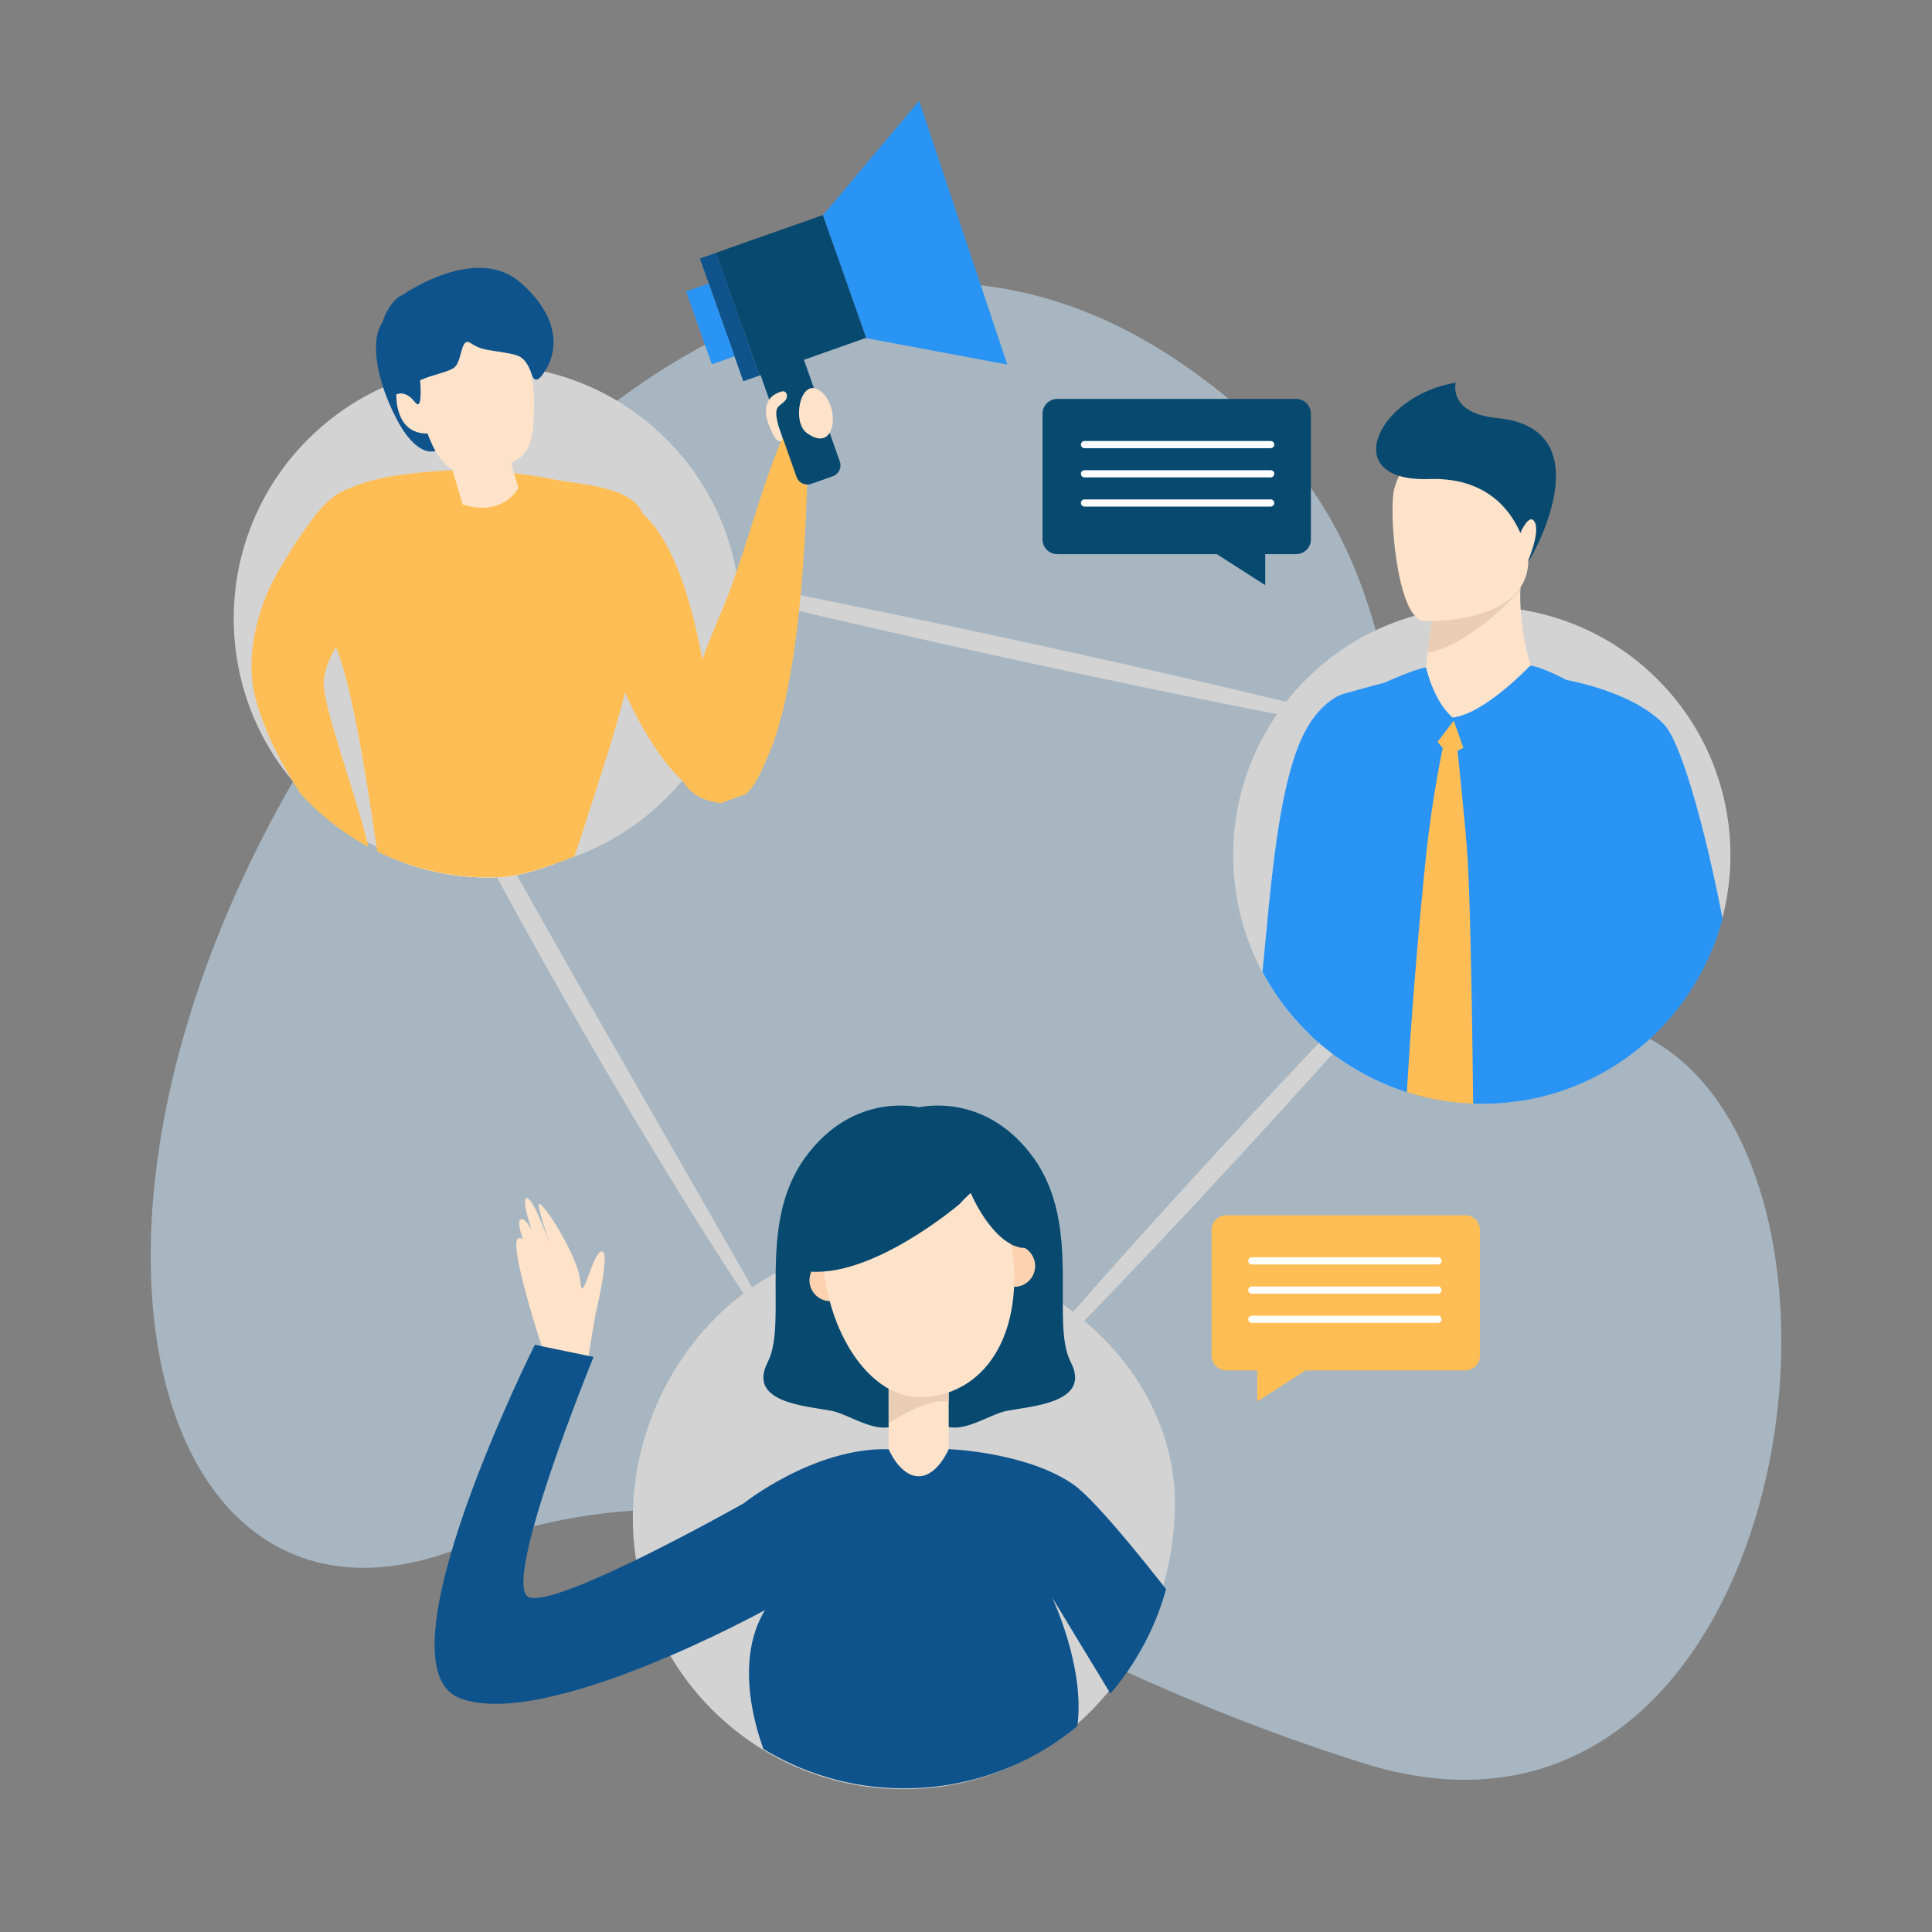
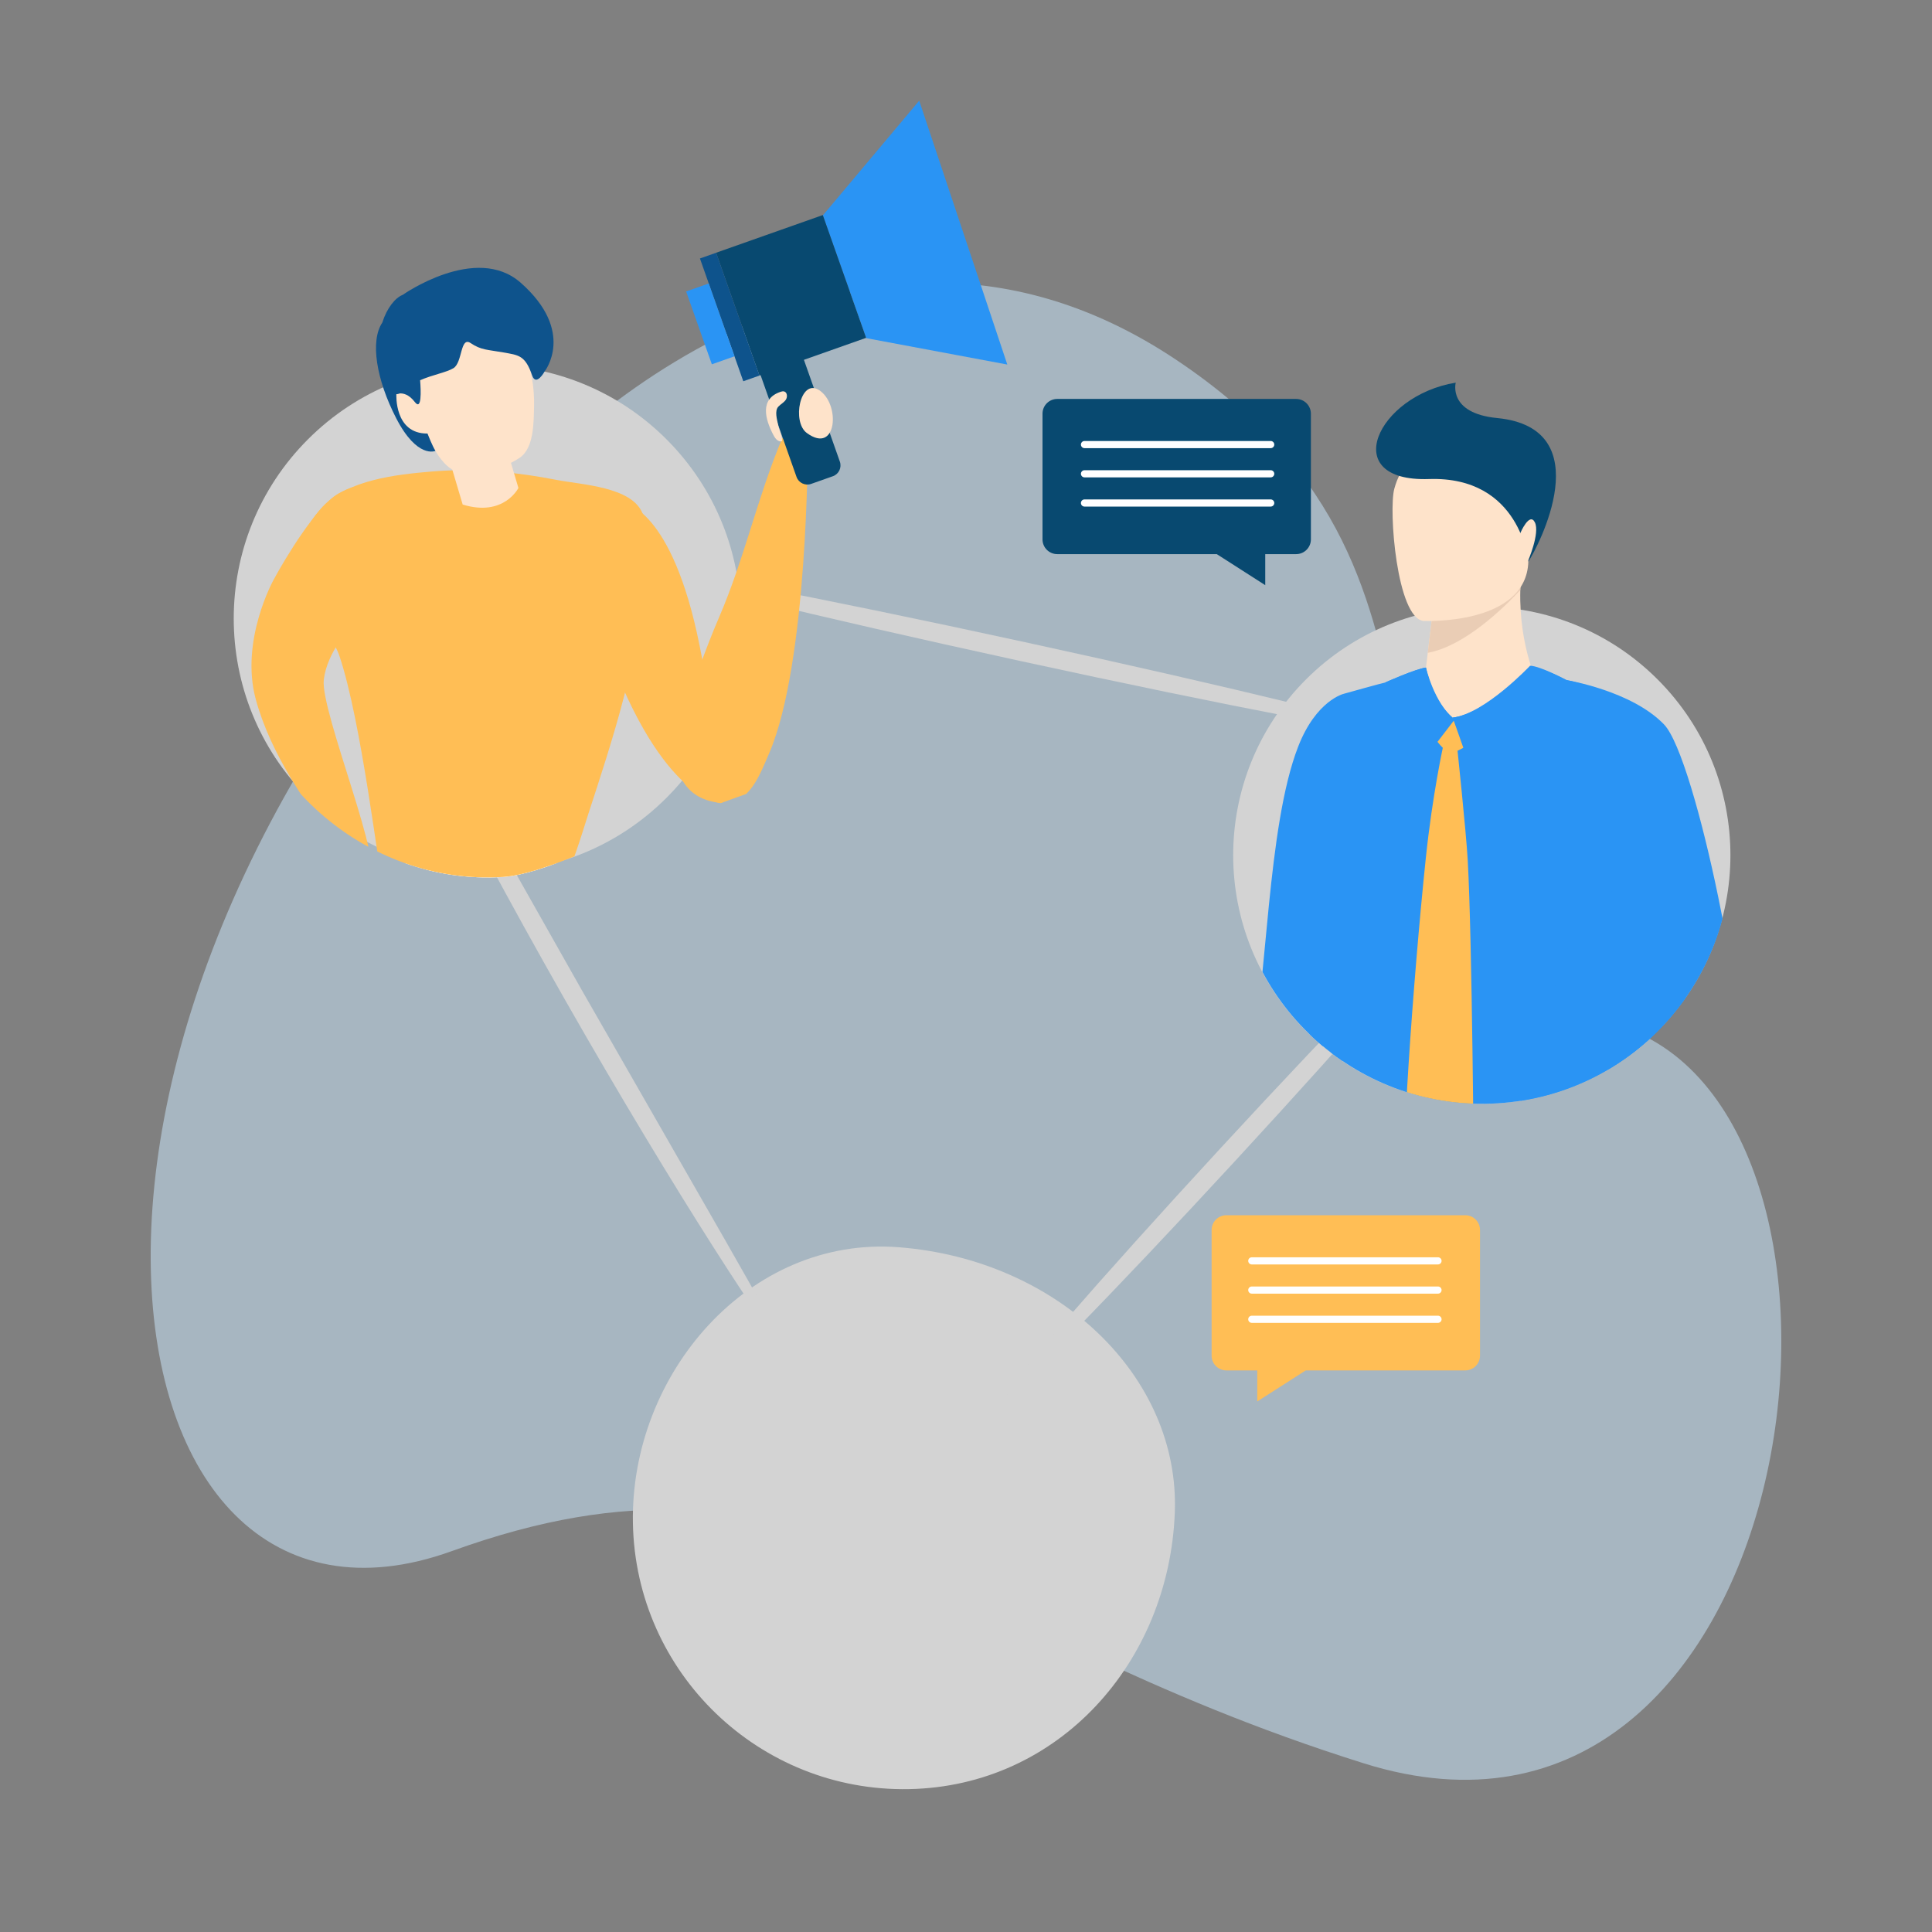
<svg xmlns="http://www.w3.org/2000/svg" xmlns:xlink="http://www.w3.org/1999/xlink" id="Layer_1" x="0px" y="0px" viewBox="0 0 1080 1080" style="enable-background:new 0 0 1080 1080;" xml:space="preserve">
  <rect x="0" y="0" width="1080" height="1080" fill="#808080" stroke="none" />
  <style type="text/css">
	.st0{opacity:0.51;fill:#CCE9FF;}
	.st1{fill:#D3D3D3;}
	.st2{clip-path:url(#SVGID_2_);fill:#2A94F4;}
	.st3{clip-path:url(#SVGID_2_);fill:#FEE3CA;}
	.st4{clip-path:url(#SVGID_2_);fill:#FFBE55;}
	.st5{clip-path:url(#SVGID_2_);}
	.st6{fill:#2A94F4;}
	.st7{clip-path:url(#SVGID_2_);fill:#EACDB5;}
	.st8{clip-path:url(#SVGID_2_);fill:#084970;}
	.st9{clip-path:url(#SVGID_4_);}
	.st10{fill:#FFBE55;}
	.st11{fill:#F49E87;}
	.st12{fill:#222B54;}
	.st13{fill:#FFFFFF;}
	.st14{fill:#BACEDB;}
	.st15{fill:#084970;}
	.st16{fill:#FEE3CA;}
	.st17{fill:#0E538C;}
	.st18{clip-path:url(#SVGID_6_);}
	.st19{fill:#EACDB5;}
	.st20{fill:#FCD2B1;}
	.st21{fill:none;stroke:#FFFFFF;stroke-width:4;stroke-linecap:round;stroke-linejoin:round;stroke-miterlimit:10;}
</style>
  <g>
    <path class="st0" d="M289.89,273.42c0,0,174.5-201.03,367.37-72.45S710.33,491.8,913.4,576.5   c149.79,62.47,92.86,485.74-151.03,409.21s-308.54-191.29-509.9-118.6S-7.06,572.42,289.89,273.42z" />
    <g>
      <g>
        <ellipse transform="matrix(0.707 -0.707 0.707 0.707 -95.365 725.839)" class="st1" cx="828.48" cy="478.03" rx="139" ry="139" />
      </g>
      <path class="st1" d="M656.72,845.72c-3.3,83.6-64.87,152.78-148.51,154.41c-83.65,1.63-152.78-64.87-154.41-148.51    c-1.63-83.65,65.1-160.82,148.51-154.41C591.29,704.05,659.73,769.44,656.72,845.72z" />
      <ellipse transform="matrix(0.707 -0.707 0.707 0.707 -164.708 293.917)" class="st1" cx="272.43" cy="345.78" rx="141.73" ry="141.73" />
      <g>
        <path class="st1" d="M810.53,510.8c2.2,2.03-51.51,63.84-119.95,138.05c-68.46,74.23-125.73,132.74-127.93,130.71     c-2.2-2.03,51.5-63.83,119.96-138.06C751.06,567.29,808.33,508.77,810.53,510.8z" />
      </g>
      <g>
        <path class="st1" d="M782.05,410.01c-0.64,2.92-95.28-15.19-211.37-40.44c-116.13-25.27-209.72-48.11-209.09-51.04     c0.64-2.92,95.26,15.18,211.39,40.45C689.07,384.23,782.69,407.08,782.05,410.01z" />
      </g>
      <g>
        <path class="st1" d="M437.02,752.39c-1.24,0.77-15.96-20.28-38.26-55.28c-22.3-34.99-52.05-84-83.37-139.01     c-31.32-55.04-58.27-105.65-76.98-142.69c-18.71-37.04-29.29-60.44-28-61.11c1.36-0.71,14.34,21.43,34.75,57.5     c20.4,36.1,48.54,85.91,79.64,140.94c31.43,54.82,59.89,104.45,80.51,140.41C425.91,729.11,438.32,751.58,437.02,752.39z" />
      </g>
    </g>
    <g>
      <defs>
        <path id="SVGID_1_" d="M689.76,486.79c4.84,76.61,70.86,134.8,147.48,129.97c76.61-4.84,134.8-70.86,129.97-147.48     c-4.84-76.61-70.86-285.39-147.48-280.56C743.11,193.56,684.93,410.18,689.76,486.79z" />
      </defs>
      <clipPath id="SVGID_2_">
        <use xlink:href="#SVGID_1_" style="overflow:visible;" />
      </clipPath>
      <path class="st2" d="M647.43,688.41l45.55,15.71c0,0,28.99-59.01,36.05-67.02c8.05-9.14,13.84-79.49,17.49-143.12    c3.18-55.65,4.73-106.16,4.73-106.16s-15.5,3.53-25.63,29.71c-17.35,44.88-17.23,132.5-26.88,177.68    C693.19,621.22,656.81,684.72,647.43,688.41z" />
      <path class="st2" d="M692.98,704.12c17.37-20.21,28.99-59.01,36.05-67.02c8.05-9.14,46.16-61.09,10.56-142.78    c-17.45,51.66-2.89,79.81-8.38,110.31C725.76,634.88,694.57,683.91,692.98,704.12z" />
      <path class="st2" d="M930.29,454.09c-0.66-2.71-1.36-5.38-2.11-8c-10.1-35.73-26.57-61.64-52.44-65.88    c-3.25,8.84-34.92,23.52-62.62,22.09c-3.06-0.16-7.57-4.31-7.63-4.33c-21.89-3.09-32.3-14.82-31.27-16.4    c-0.92,0.07-22.98,6.25-22.98,6.25c-19.14,83.72-21.44,130.24,1.6,249.62c8.41,43.61-4.45,67.3-1.6,70.16    c4.99,5,60.13,6.43,104.47,8.15c5.32,0.2,10.58,0.39,15.69,0.56c32.41,1.06,59.11,1.43,59.11,1.43c2.2-2.74,6.25-28.05,9.02-63.67    C943.97,597.17,945.13,513.96,930.29,454.09z" />
      <path class="st3" d="M860.52,384.23l-26.36,21.84l-40.14-6.2c0.38-3.86,2.38-20.62,4.1-34.91c1.41-11.68,2.64-21.7,2.64-21.7    l47.95-19.19l1.45-0.58c-0.02,0.24-0.03,0.48-0.04,0.72c-0.14,1.92-0.22,3.79-0.26,5.63    C849.04,362.61,860.52,384.23,860.52,384.23z" />
      <path class="st4" d="M826.94,402.81l-26.41-2.8c0,0-3.31,0.73-2.67,4.88c0.63,4.16,9.34,15.42,12.62,15.98    C813.76,421.44,834.09,410.46,826.94,402.81z" />
      <g class="st5">
        <path class="st6" d="M797.13,373.18c0,0,4.4,19.62,15.98,29.11l-17.87,23.25c0,0-21.65-25.63-21.02-43.98     C774.23,381.56,791.4,373.86,797.13,373.18z" />
        <path class="st6" d="M797.13,373.18c0,0,3.35,18.47,14.94,27.96l-17.17,21.14c0,0-18.85-21.91-20.67-40.72     C774.23,381.56,791.4,373.86,797.13,373.18z" />
        <path class="st6" d="M857.28,373.18c0,0-27.34,25.9-45.21,27.96l12.23,30.54c0,0,53.25-31.55,53.41-50.44     C877.71,381.24,863.06,373.34,857.28,373.18z" />
        <path class="st6" d="M855.33,372.14c0,0-25.38,26.94-43.26,29l9.91,28.15c0,0,53.62-30.19,53.78-49.08     C875.76,380.2,861.1,372.31,855.33,372.14z" />
      </g>
      <path class="st2" d="M939.54,654.06c-2.77,35.63-2.02,54.25-13.02,64.72c0,0-22.25,8.38-55.11-2.48    c-11.21-5.73-19.97-13.61-24.31-24.4c-21.65-53.76,19.55-98.44,21.64-134.04c2.09-35.61,34.73-61.61,34.73-61.61    S943.97,597.17,939.54,654.06z" />
      <path class="st4" d="M814.57,417.79c0,0,5.01,47.24,5.9,63.04c2.5,44.46,3.42,178.09,3.42,178.09s1.32,11.67-6.47,20.97    c-7.79,9.3-15.92,15.67-15.92,15.67s-11.43-10-15.96-28.78c-3.02-12.5,4.22-117.42,11.52-187.31c3.67-35.13,9.73-62.64,9.73-62.64    S812.76,415.79,814.57,417.79z" />
      <path class="st3" d="M839.77,661.18c0,0-21.29,5.59-28.28,9.43c-6.98,3.84-20.99,22.25-17.85,25.13    c15.77,14.45,18.2-1.57,37.57-6.81c3.52-0.95,19.72-19.03,19.72-19.03L839.77,661.18z" />
      <path class="st2" d="M875.76,380.2c0,0,36.28,5.9,54.43,24.75c18.15,18.85,48.87,173.14,41.19,194.79    c-7.68,21.64-69.12,65.63-113.1,83.78c0,0-21.64-9.77-23.04-26.53c0,0,74.7-62.83,78.2-79.59    C916.92,560.65,875.76,380.2,875.76,380.2z" />
      <path class="st7" d="M850.11,324.21c-0.14,1.92-0.22,3.79-0.26,5.63c-9.28,10-31.09,31.32-51.73,35.1    c1.41-11.68,2.64-21.7,2.64-21.7l47.95-19.19L850.11,324.21z" />
      <path class="st3" d="M795.76,347.11c0,0,57.51,2.63,58.59-33.21c1.09-35.84,9.24-59.63-27.43-62.83    c-36.67-3.19-44.22,10.27-47.49,22.14C776.15,285.09,780.83,345.5,795.76,347.11z" />
      <path class="st8" d="M854.35,313.9c0,0-4.3-47.82-55.53-46.11c-51.23,1.71-29.07-46.74,14.95-53.88c0,0-4.6,17.07,23.1,19.77    C894.99,239.35,859.51,306.31,854.35,313.9z" />
      <path class="st3" d="M854,314c0,0,7-16,4-22s-8.11,5.93-8.11,5.93S845,310,847,313S854,314,854,314z" />
    </g>
    <g>
      <defs>
        <path id="SVGID_3_" d="M131,358c4.84,76.61,73.47,137.05,150.08,132.22c10.75-0.68,25.14-5.56,40.45-11.68     c87.25-34.9,244.99-73.94,240.83-139.8c-2.83-44.81,32.64-218.78-44.9-283.69c-55.03-46.07-222.08,5.14-253.89,7.14     C186.96,67.02,126.16,281.39,131,358z" />
      </defs>
      <clipPath id="SVGID_4_">
        <use xlink:href="#SVGID_3_" style="overflow:visible;" />
      </clipPath>
      <g class="st9">
        <path class="st10" d="M143,391c8.52,31.25,28.46,57.38,37,71c6.36,10.14,5.31,36.04,15.29,43.86     c4.12,3.23,4.94-12.79,10.71-14.86c10.43-3.74-27.06-93.49-25-111c3.61-30.71,50.25-59.06,52-72c1.91-14.11,3.3-22.07-8.07-28.79     c-13.41-7.93-22.44-11.01-35.93-3.21c-12.11,7-29.67,36.24-36,48C153,324,134,358,143,391z" />
        <path class="st11" d="M237.33,502.35c2.93-1.86,6.08-3.45,9.01-5.31c1.66-1.06,2.94-2.32,3.8-3.71c3.83,1.34,8.1,3.19,12.21,5.76     c11.83,7.39,16.97,17.86,10.72,15.45c-6.26-2.41-13.41-9.82-19.08-9.44c-5.67,0.38,8.96,27.74,13,29.62     c4.04,1.87,6.39,9.02-5.1,5.5c-11.48-3.52-29.11-27.47-30.22-36.07c-0.02-0.18,0-0.34-0.01-0.52     C233.7,503.75,235.72,503.38,237.33,502.35z" />
        <g>
          <g>
            <path class="st12" d="M223.35,901.99c-5.79-5.32-8.54-9.23-8.54-9.23c-4.54-1.52-27.95,1.55-30.43,3.79       c-2.48,2.23,4.08,11.22,4.08,11.22s7.36-4.6,4.79,4.25c-2.57,8.85,19.68,49.53,24.07,56.06c4.39,6.53-4.39-24.58-4.6-40.03       C212.5,912.61,223.35,901.99,223.35,901.99z" />
          </g>
        </g>
        <g>
          <g>
            <g>
              <path class="st13" d="M419.3,738.59c14.19-42.51-59.5-184.58-59.5-184.58s-96.68-164.08-118.63-98.89        c-21.95,65.19,73.23,231.6,82.53,243.96c9.3,12.36,6.24,23.76,6.24,23.76c-54.39,34.78-102.58,158.83-102.58,158.83        c11.14,10.97,13.89,13.99,13.89,13.99C266.36,857.61,405.11,781.1,419.3,738.59z" />
              <path class="st14" d="M241.38,897.25l-0.86-0.94c-0.03-0.03-2.88-3.16-13.85-13.95l-0.47-0.47l0.23-0.6        c0.48-1.24,48.74-124.24,102.63-159.07c0.39-1.95,1.85-11.95-6.14-22.57c-7.47-9.93-104.88-178.94-82.68-244.87        c3.36-9.97,8.7-15.33,15.87-15.9c34.9-2.8,101.7,109.85,104.52,114.65c3.05,5.86,73.76,142.99,59.6,185.39l0,0        c-8.06,24.13-54.69,58.29-99.79,91.33c-34.69,25.41-67.45,49.41-78.38,65.97L241.38,897.25z M290.84,461.54        c-12.73-12.82-25-21.47-34.51-20.71c-6.35,0.51-11.13,5.43-14.23,14.62c-21.96,65.24,74.95,233.17,82.37,243.05        c9.48,12.61,6.54,24.13,6.41,24.62l-0.09,0.36l-0.31,0.2c-51.57,32.98-98.24,148.37-101.97,157.78        c7.59,7.48,11.14,11.13,12.59,12.65c11.74-16.79,44.02-40.44,78.16-65.44c44.86-32.86,91.25-66.84,99.11-90.4l0,0        c13.9-41.63-58.71-182.4-59.44-183.81C358.46,553.64,323.17,494.12,290.84,461.54z" />
            </g>
          </g>
        </g>
        <g>
          <g>
            <g>
              <path class="st13" d="M224.27,482.55c-53.86,57.97-9.35,162.3,0.58,181.87c15.29,30.14,6.49,58.39,6.49,58.39        c-39.83,114.9,9.88,214.38,9.88,214.38c6.42,9.19,12.38,3.68,12.38,3.68c6.1-63.34,48.85-198.27,71.19-281.05        c20.39-75.56-1.57-162.64-4.73-176.19L224.27,482.55z" />
              <path class="st14" d="M319.22,483.64c3.08,12.15,24.65,101.9,4.67,175.95c-5.66,20.97-12.61,45.24-19.98,70.94        c-21.82,76.14-46.54,162.41-51.2,209.87c-0.59,0.43-2.15,1.38-4.15,1.15c-2.27-0.26-4.48-1.89-6.5-4.77        c-0.5-0.99-49.07-100.46-9.82-213.68c0.09-0.29,8.73-28.96-6.55-59.09c-9.82-19.37-52.13-127.23-1.29-181.57l-2.29-0.12        c-50.36,65.1-7.97,163.03,1.92,182.53c14.93,29.44,6.52,57.42,6.44,57.67c-39.5,113.95,9.43,214.1,10,215.22        c0.69,0.99,1.4,1.84,2.12,2.58c1.83,1.84,3.77,2.88,5.8,3.1c3.41,0.37,5.75-1.75,5.84-1.84l0.26-0.24l0.03-0.35        c4.54-47.21,29.32-133.66,51.18-209.93c7.37-25.7,14.32-49.98,19.99-70.97c20.09-74.46-1.25-161.62-4.68-176.43H319.22z" />
            </g>
          </g>
        </g>
        <g>
          <g>
-             <path class="st12" d="M270.36,956.11c-13.94-6.99-18.18-21.86-18.18-21.86c-7.58,2.83-12.42,3.52-12.42,3.52       c-3.57,3.45-12.19,26.32-11.4,29.63c0.8,3.31,12.03,1.48,12.03,1.48s-0.55-8.88,6.13-2.41c6.68,6.47,53.94,5.02,61.92,4.03       C316.44,969.53,284.29,963.1,270.36,956.11z" />
+             <path class="st12" d="M270.36,956.11c-13.94-6.99-18.18-21.86-18.18-21.86c-7.58,2.83-12.42,3.52-12.42,3.52       c-3.57,3.45-12.19,26.32-11.4,29.63s-0.55-8.88,6.13-2.41c6.68,6.47,53.94,5.02,61.92,4.03       C316.44,969.53,284.29,963.1,270.36,956.11z" />
          </g>
        </g>
        <g>
          <g>
            <path class="st10" d="M310.84,268.22c-20.57-4.03-41.6-6.14-62.56-5.1c-2.35,0.12-4.71,0.27-7.06,0.47       c-19.87,1.67-46.78,4.68-60.9,19.69c-10.87,11.55-17.36,28.4-15.26,44.34c2.11,15.97,19.41,23.45,24.66,38.99       c12.47,36.93,22.05,121.12,24.15,126.57c0,0,55.72,43,99.86,1.58c4.34-4.08,12.9-32.86,14.98-39.25       c3.49-10.7,7-21.4,10.34-32.15c6.87-22.15,13.14-44.55,17.07-67.43c3.22-18.72,10.25-50.41,3.15-68.73       C353.4,271.99,325.2,271.04,310.84,268.22z" />
          </g>
        </g>
        <path class="st10" d="M348.62,281.15c0,0-35.8,13.98-5.62,90.85c30.18,76.86,60.65,77.05,60.65,77.05s2.92-10.86-12.58-88.17     C375.58,283.56,348.62,281.15,348.62,281.15z" />
        <g>
          <g>
            <path class="st10" d="M437.27,244.94c0.03,0.03-0.07,0.24-0.08,0.25c-13.97,33.33-20.9,66.6-35.19,99.81       c-8.34,19.37-14.17,37.04-21,57c-7.71,22.51-2.05,43.35,19.54,46.53c17.33,2.55,22.87-12.19,29.46-27.53       c21.8-50.72,21.56-172.82,21.56-172.82C444.55,250.07,437.27,244.94,437.27,244.94z" />
          </g>
        </g>
        <path class="st15" d="M453.45,270.5l12.12-4.28c3.34-1.18,5.09-4.84,3.91-8.19l-22.85-64.72c-1.18-3.34-4.85-5.09-8.19-3.91     l-12.12,4.28c-3.34,1.18-5.09,4.84-3.91,8.19l22.85,64.72C446.44,269.93,450.11,271.68,453.45,270.5z" />
        <g>
          <g>
            <path class="st16" d="M457.69,217.96c-10.39-6.38-15.15,17.89-6.68,24.08C468.03,254.51,469.96,225.51,457.69,217.96z" />
          </g>
        </g>
        <g>
          <g>
            <path class="st16" d="M434.97,237.5c-0.56-2.9-2.12-7.83,0.16-10.22c1.29-1.36,3.08-2.25,4.14-3.8c1.06-1.55,0.83-4.25-1-4.68       c-0.63-0.15-1.28,0.02-1.89,0.22c-11.86,3.91-8.67,15.41-4.04,24.16c0.6,1.13,1.29,2.27,2.35,2.98       c0.78,0.53,1.63,0.72,2.51,0.43C437.41,243.73,435.54,240.44,434.97,237.5z" />
          </g>
        </g>
        <polygon class="st6" points="484.21,189.02 563.09,203.78 513.85,56.28 459.99,120.39    " />
        <rect x="410.64" y="128.86" transform="matrix(-0.943 0.333 -0.333 -0.943 914.334 173.621)" class="st15" width="63.27" height="72.78" />
        <rect x="403.13" y="141" transform="matrix(-0.943 0.333 -0.333 -0.943 851.654 208.651)" class="st17" width="9.59" height="72.78" />
        <rect x="390.37" y="159.63" transform="matrix(-0.943 0.333 -0.333 -0.943 831.86 219.717)" class="st6" width="13.42" height="43.18" />
        <g>
          <path class="st16" d="M280.88,177.29c-10.17-8.49-23.65-4.93-34.61,0.02c-13.35,6.02-21.17,19.49-18.83,34.09      c0,0-7.45-4.76-7.03,12.31c0.42,17.06,13.85,20.04,18.55,18.65c0,0,4.69,14.59,13.9,20.21l5.78,19.47      c23.02,7.1,31.16-9.26,31.16-9.26l-4.17-14.04c1.69-0.88,3.31-1.8,4.74-2.74c8.23-5.42,7.95-20.16,8.17-28.87      c0.03-1.23,0.04-2.46,0.01-3.69c-0.24-11.25-2.88-22.46-7.8-32.59C288.29,185.78,285.2,180.9,280.88,177.29z" />
        </g>
        <g>
          <path class="st17" d="M304.48,207.59c0,0-4.77,8.74-7,2.28c-3.94-11.37-7.53-11.32-16.3-12.89c-8.77-1.57-12.18-1.22-18.08-5.18      c-5.9-3.96-4.49,10.85-9.6,14c-3.88,2.39-11.89,3.75-18.65,6.76c0.48,6.08,0.92,17.23-2.98,12.15      c-3.31-4.31-6.53-4.91-8.47-4.77c-0.63,0.28-1.22,0.42-1.8,0.41c-0.01,0.01-0.03,0.02-0.03,0.02s-1.26,22.18,17.39,21.98      c0,0,2.73,7,4.45,9.7c0,0-10.15,4.65-21.97-18.32c-11.08-21.52-14.62-43.13-7.74-53.38c2.56-8.14,7.24-13.9,11.38-15.5      c0,0,40.93-28.85,65.93-6.85C322.03,185.31,304.48,207.59,304.48,207.59z" />
        </g>
      </g>
    </g>
    <g>
      <defs>
-         <path id="SVGID_5_" d="M231.73,716.31c0.8,12.64-45.72,281.22,18.37,283.69c55.84,2.15,106.66-58.28,122.46-68.37     c2.34-1.49,2.04-4.08,3.06-5.1c0.08-0.08,0.14,0.19,0.2,0.29c28.39,46.59,81.02,76.27,139.25,72.59     c83.65-5.28,147.17-77.37,141.89-161.01c-5.28-83.64-77.37-311.58-161.01-306.3C412.3,537.37,226.45,632.66,231.73,716.31z" />
-       </defs>
+         </defs>
      <clipPath id="SVGID_6_">
        <use xlink:href="#SVGID_5_" style="overflow:visible;" />
      </clipPath>
      <g class="st18">
        <path class="st15" d="M598.57,761.48c-11.64-22.66,6.65-76.14-20.79-114.2c-24.87-34.5-57.94-29.54-63.92-28.31     c-5.98-1.23-39.05-6.19-63.92,28.31c-27.44,38.07-9.15,91.54-20.79,114.2c-11.64,22.66,21.62,24.47,35.76,27.19     s40.75,26.28,46.57-13.6c1.04-7.1,1.81-16.62,2.38-27.47c0.57,10.84,1.34,20.37,2.38,27.47c5.82,39.88,32.43,16.31,46.57,13.6     S610.22,784.14,598.57,761.48z" />
        <rect x="496.75" y="763.66" class="st16" width="33.57" height="76.74" />
        <path class="st19" d="M496.75,771.69v23.86c0,0,22.97-15.03,33.57-11.93v-13.58L496.75,771.69z" />
        <circle class="st20" cx="566.98" cy="707.69" r="11.67" />
        <circle class="st20" cx="464.17" cy="715.69" r="11.67" />
        <path class="st16" d="M567,714c0,42.71-23.47,67-53,67c-29.53,0-54-40.29-54-83s24.01-71.63,53.54-71.63     C543.06,626.37,567,671.29,567,714z" />
        <path class="st15" d="M536.53,672.96c0,0-50.14,42.97-86.74,37.52s25.34-90.77,52.51-87.51c27.17,3.26,53.79,6.52,67.92,51.62     C570.22,674.59,561.52,644.7,536.53,672.96z" />
-         <path class="st15" d="M542.63,666.92c0,0,11.09,26.43,27.22,30.37s-1.85-36.82-11.1-47.48     C549.5,639.14,542.63,666.92,542.63,666.92z" />
-         <path class="st16" d="M302.82,752.55c0,0-19.1-58.27-13-60.31s10.75,20.29,10.75,20.29s-14.82-30.75-9.01-31.04     c5.81-0.29,13.95,28.77,13.95,28.77s-15.4-38.07-11.34-40.39c1.08-0.62,2.84,1.76,4.84,5.59c5.53,10.58,12.89,32.23,12.89,32.23     s-12.5-33.47-10.46-34.63c2.03-1.16,21.8,29.07,22.96,43.31s6.69-16.28,11.92-16.86c5.23-0.58-3.49,35.46-3.49,35.46l-3.89,22.97     l-15.64,24.98h-10.12L302.82,752.55z" />
        <path class="st17" d="M415.68,840.4c0,0,39.22-31.33,81.08-30.29c0,0,6.3,15.16,16.79,15.13c10.49-0.03,16.79-15.16,16.79-15.16     s43.71,1.59,69.75,19.82c26.05,18.23,126.58,158.35,126.58,158.35h-80.74l-57.82-95.33c0,0,18.81,39.4,14.06,72.37     c-1.61,11.17-8.16,20.41-8.16,20.41l-79.6,46.94L431.82,990c0,0-26.57-53.16-4.17-89.96c0,0-123.45,67.9-170.86,49.14     c-47.4-18.75,42.19-197.42,42.19-197.42l32.82,6.77c0,0-52.61,128.66-35.94,134.39C312.54,898.66,415.68,840.4,415.68,840.4z" />
      </g>
    </g>
    <g>
      <path class="st15" d="M724.54,223.01H591.01c-4.55,0-8.24,3.69-8.24,8.24v70.27c0,4.55,3.69,8.24,8.24,8.24h89.18l27.09,17.35    v-17.35h17.28c4.55,0,8.24-3.69,8.24-8.24v-70.27C732.78,226.7,729.09,223.01,724.54,223.01z" />
      <line class="st21" x1="606.24" y1="248.52" x2="710.33" y2="248.52" />
      <line class="st21" x1="606.24" y1="264.85" x2="710.33" y2="264.85" />
      <line class="st21" x1="606.24" y1="281.18" x2="710.33" y2="281.18" />
    </g>
    <g>
      <g>
        <path class="st10" d="M685.55,679.32h133.54c4.55,0,8.24,3.69,8.24,8.24v70.27c0,4.55-3.69,8.24-8.24,8.24h-89.18l-27.09,17.35     v-17.35h-17.28c-4.55,0-8.24-3.69-8.24-8.24v-70.27C677.31,683.01,681,679.32,685.55,679.32z" />
      </g>
      <g>
        <path class="st13" d="M699.76,706.83h104.09c1.1,0,2-0.9,2-2s-0.9-2-2-2H699.76c-1.1,0-2,0.9-2,2S698.66,706.83,699.76,706.83z" />
      </g>
      <g>
        <path class="st13" d="M699.76,723.16h104.09c1.1,0,2-0.9,2-2s-0.9-2-2-2H699.76c-1.1,0-2,0.9-2,2S698.66,723.16,699.76,723.16z" />
      </g>
      <g>
        <path class="st13" d="M699.76,739.49h104.09c1.1,0,2-0.9,2-2s-0.9-2-2-2H699.76c-1.1,0-2,0.9-2,2S698.66,739.49,699.76,739.49z" />
      </g>
    </g>
  </g>
</svg>